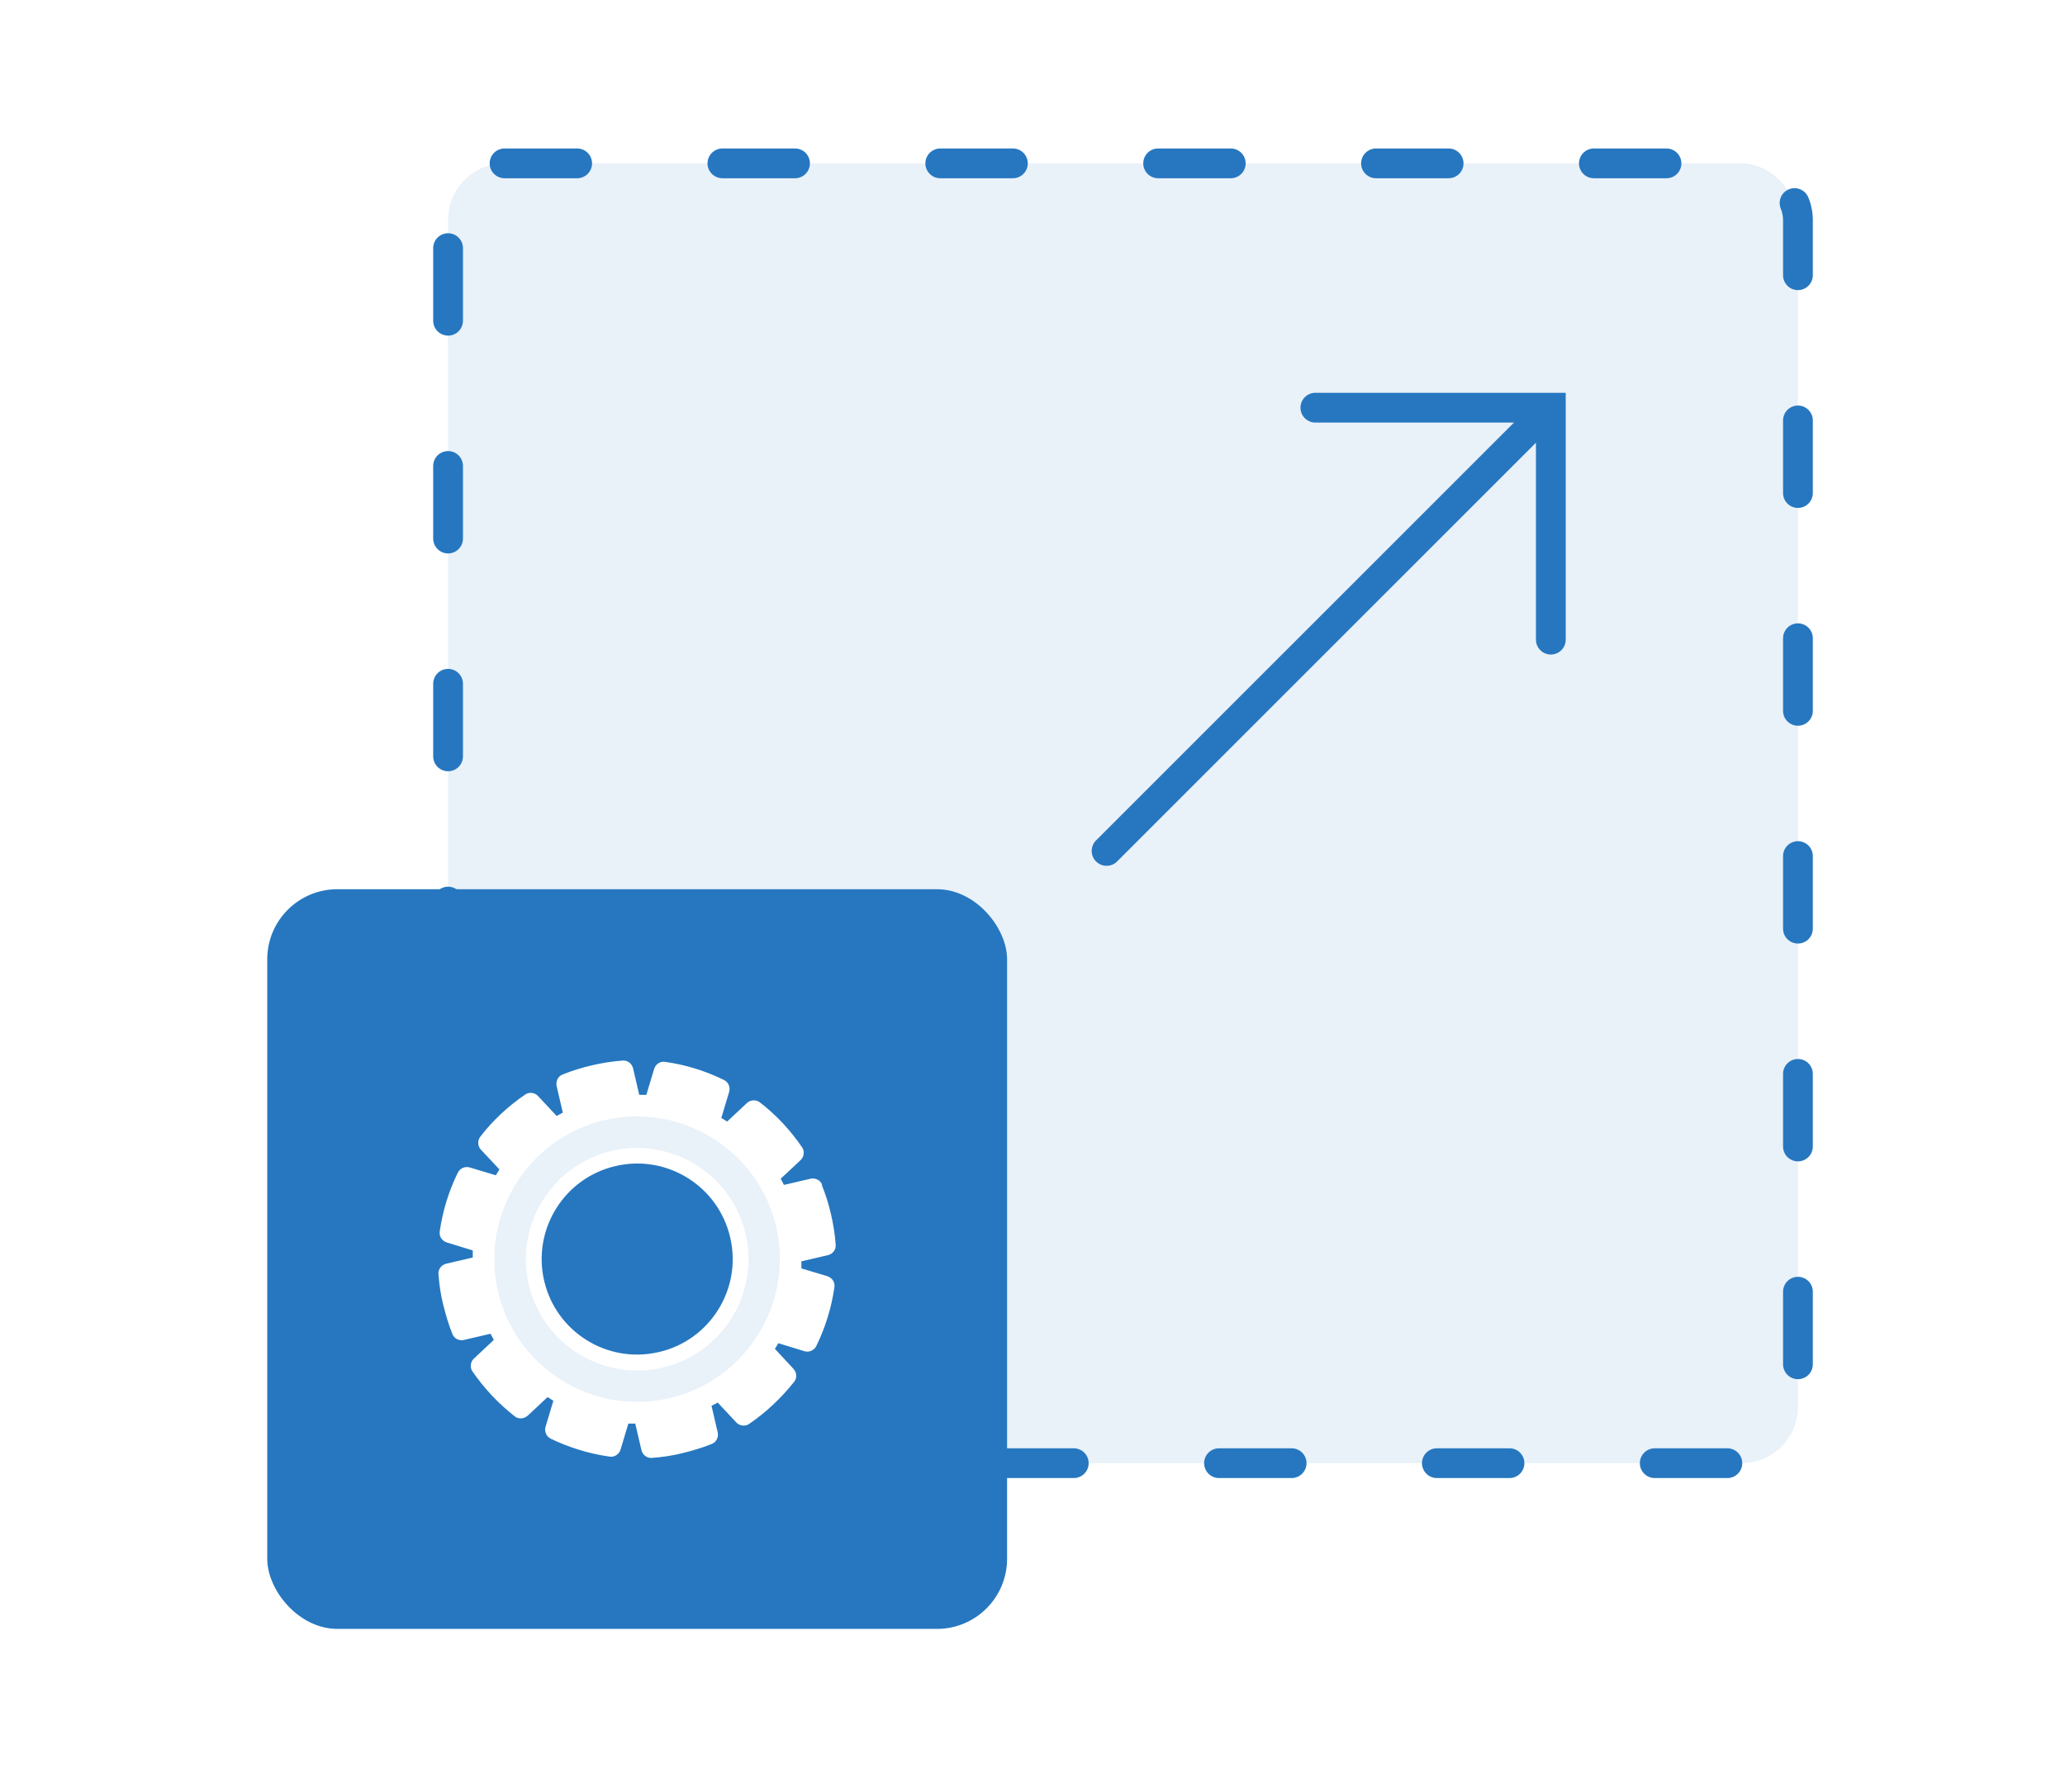
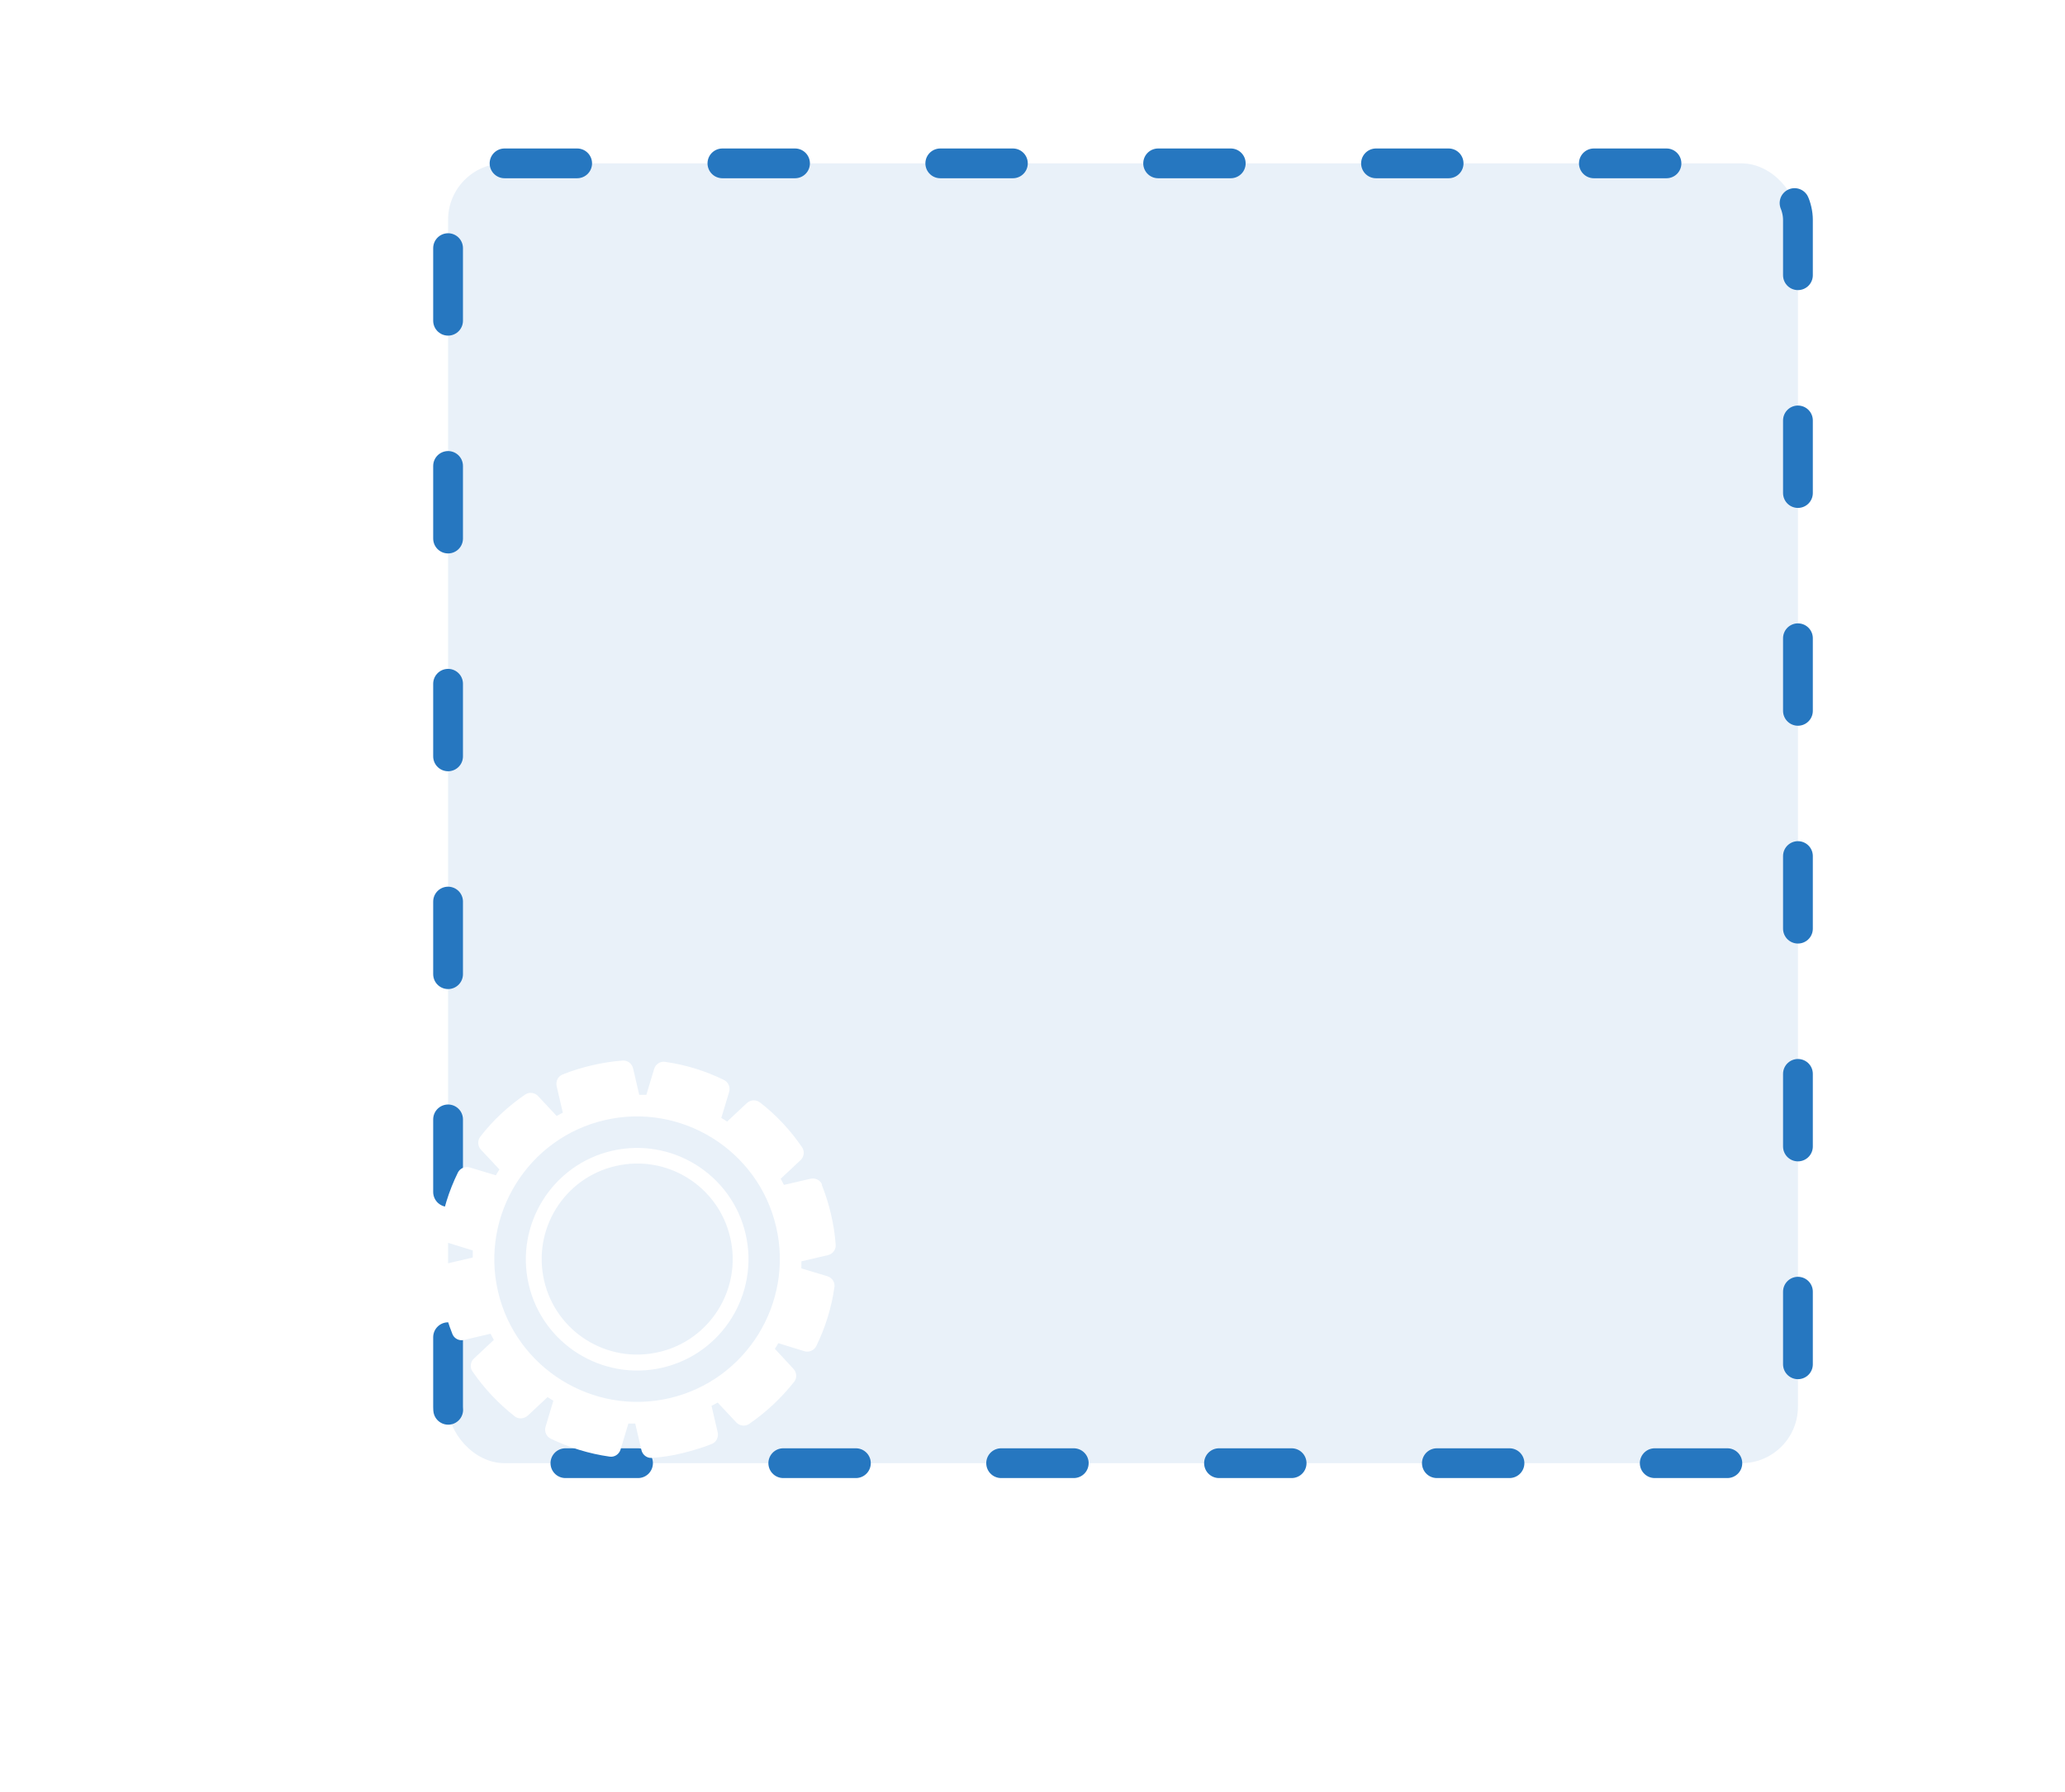
<svg xmlns="http://www.w3.org/2000/svg" id="uuid-cf10fce5-ed04-4829-a23a-baccb5d9f68f" viewBox="0 0 113.74 98.74">
  <defs>
    <style>.uuid-9da85b7f-c166-432e-872c-83a91ba4d6fd{fill:#fff;}.uuid-7187777a-bd15-4ee0-ae42-9ccec5b8fd37{fill:none;}.uuid-7187777a-bd15-4ee0-ae42-9ccec5b8fd37,.uuid-0ea84b3e-d66d-45d8-8790-b145fdf26c8a{stroke:#2677c0;stroke-linecap:round;stroke-miterlimit:10;stroke-width:1.64px;}.uuid-8590a168-514c-4d9e-bc40-44811961871d{fill:#2677c0;filter:url(#uuid-fd8a44ff-3184-4d6b-bed2-1868eebb49e8);}.uuid-0ea84b3e-d66d-45d8-8790-b145fdf26c8a{stroke-dasharray:0 0 4 8;}.uuid-0ea84b3e-d66d-45d8-8790-b145fdf26c8a,.uuid-6b45868f-01fe-4734-8419-2ad735e40619{fill:#e9f1f9;}</style>
    <filter id="uuid-fd8a44ff-3184-4d6b-bed2-1868eebb49e8" filterUnits="userSpaceOnUse">
      <feOffset dx="0" dy="0" />
      <feGaussianBlur result="uuid-331cd0ba-6f60-47c7-a2eb-eff8db72615c" stdDeviation="5.69" />
      <feFlood flood-color="#2677c0" flood-opacity=".1" />
      <feComposite in2="uuid-331cd0ba-6f60-47c7-a2eb-eff8db72615c" operator="in" />
      <feComposite in="SourceGraphic" />
    </filter>
  </defs>
  <rect class="uuid-0ea84b3e-d66d-45d8-8790-b145fdf26c8a" x="24.68" y="9" width="74.35" height="71.61" rx="3.11" ry="3.11" />
-   <rect class="uuid-8590a168-514c-4d9e-bc40-44811961871d" x="14.72" y="48.99" width="40.75" height="40.75" rx="3.86" ry="3.86" />
  <path class="uuid-9da85b7f-c166-432e-872c-83a91ba4d6fd" d="m45.28,65.26c-.1-.25-.38-.38-.64-.32l-1.46.34c-.06-.11-.12-.23-.18-.34l1.09-1.02c.2-.18.24-.49.09-.71-.65-.95-1.43-1.79-2.33-2.48-.21-.16-.52-.14-.71.04l-1.09,1.02c-.1-.07-.21-.13-.32-.2l.43-1.43c.08-.26-.04-.54-.28-.66-1.02-.5-2.11-.84-3.25-1-.27-.04-.52.13-.6.39l-.43,1.43c-.13,0-.26,0-.39,0l-.34-1.46c-.06-.26-.3-.45-.57-.43-.56.04-1.13.13-1.69.26s-1.11.3-1.63.51c-.25.1-.38.38-.32.64l.34,1.46c-.12.06-.23.12-.34.18l-1.02-1.09c-.18-.2-.49-.24-.71-.09-.95.65-1.79,1.43-2.48,2.33-.16.21-.14.52.04.71l1.02,1.09c-.07.1-.13.21-.2.32l-1.43-.43c-.26-.08-.54.04-.66.28-.5,1.02-.84,2.11-1,3.25-.04.27.13.52.39.6l1.43.44c0,.13,0,.26,0,.39l-1.46.34c-.26.06-.45.3-.43.57.04.56.12,1.12.26,1.68s.3,1.11.51,1.63c.1.25.38.39.64.32l1.46-.34c.06.11.12.23.18.34l-1.09,1.02c-.2.18-.24.49-.09.71.65.95,1.44,1.78,2.33,2.48.21.17.52.14.72-.04l1.09-1.02c.1.07.21.13.32.2l-.43,1.43c-.08.26.04.54.28.66,1.02.49,2.11.83,3.25.99.27.04.52-.13.6-.39l.43-1.43c.13,0,.26,0,.38,0l.34,1.46c.06.26.3.45.57.43.56-.04,1.12-.12,1.68-.26s1.11-.3,1.63-.51c.25-.1.38-.38.32-.64l-.34-1.46c.11-.06.23-.11.34-.18l1.02,1.09c.18.2.49.24.71.09.95-.65,1.78-1.44,2.48-2.32.17-.21.15-.52-.04-.72l-1.02-1.1c.07-.1.13-.21.19-.31l1.43.44c.26.08.54-.04.66-.28.5-1.02.84-2.12,1-3.25.04-.27-.13-.52-.39-.6l-1.43-.43c0-.13,0-.26,0-.39l1.46-.34c.26-.06.45-.3.43-.57-.04-.56-.13-1.13-.26-1.69s-.3-1.1-.51-1.62Zm-9,9.23c-2.83.66-5.66-1.11-6.31-3.94s1.11-5.66,3.94-6.31c2.83-.66,5.66,1.11,6.31,3.94.66,2.83-1.11,5.66-3.93,6.31Z" />
  <path class="uuid-6b45868f-01fe-4734-8419-2ad735e40619" d="m36.87,77.03c-4.22.98-8.46-1.66-9.44-5.88-.98-4.22,1.66-8.46,5.88-9.44,4.22-.98,8.46,1.66,9.44,5.88.98,4.22-1.66,8.46-5.88,9.44Zm-3.16-13.63c-3.29.76-5.35,4.06-4.59,7.36.76,3.29,4.06,5.35,7.36,4.59,3.29-.76,5.35-4.06,4.59-7.36-.76-3.29-4.06-5.35-7.36-4.59Z" />
-   <line class="uuid-7187777a-bd15-4ee0-ae42-9ccec5b8fd37" x1="60.95" y1="46.88" x2="85.11" y2="22.72" />
-   <polyline class="uuid-7187777a-bd15-4ee0-ae42-9ccec5b8fd37" points="72.45 22.46 85.42 22.46 85.42 35.24" />
</svg>